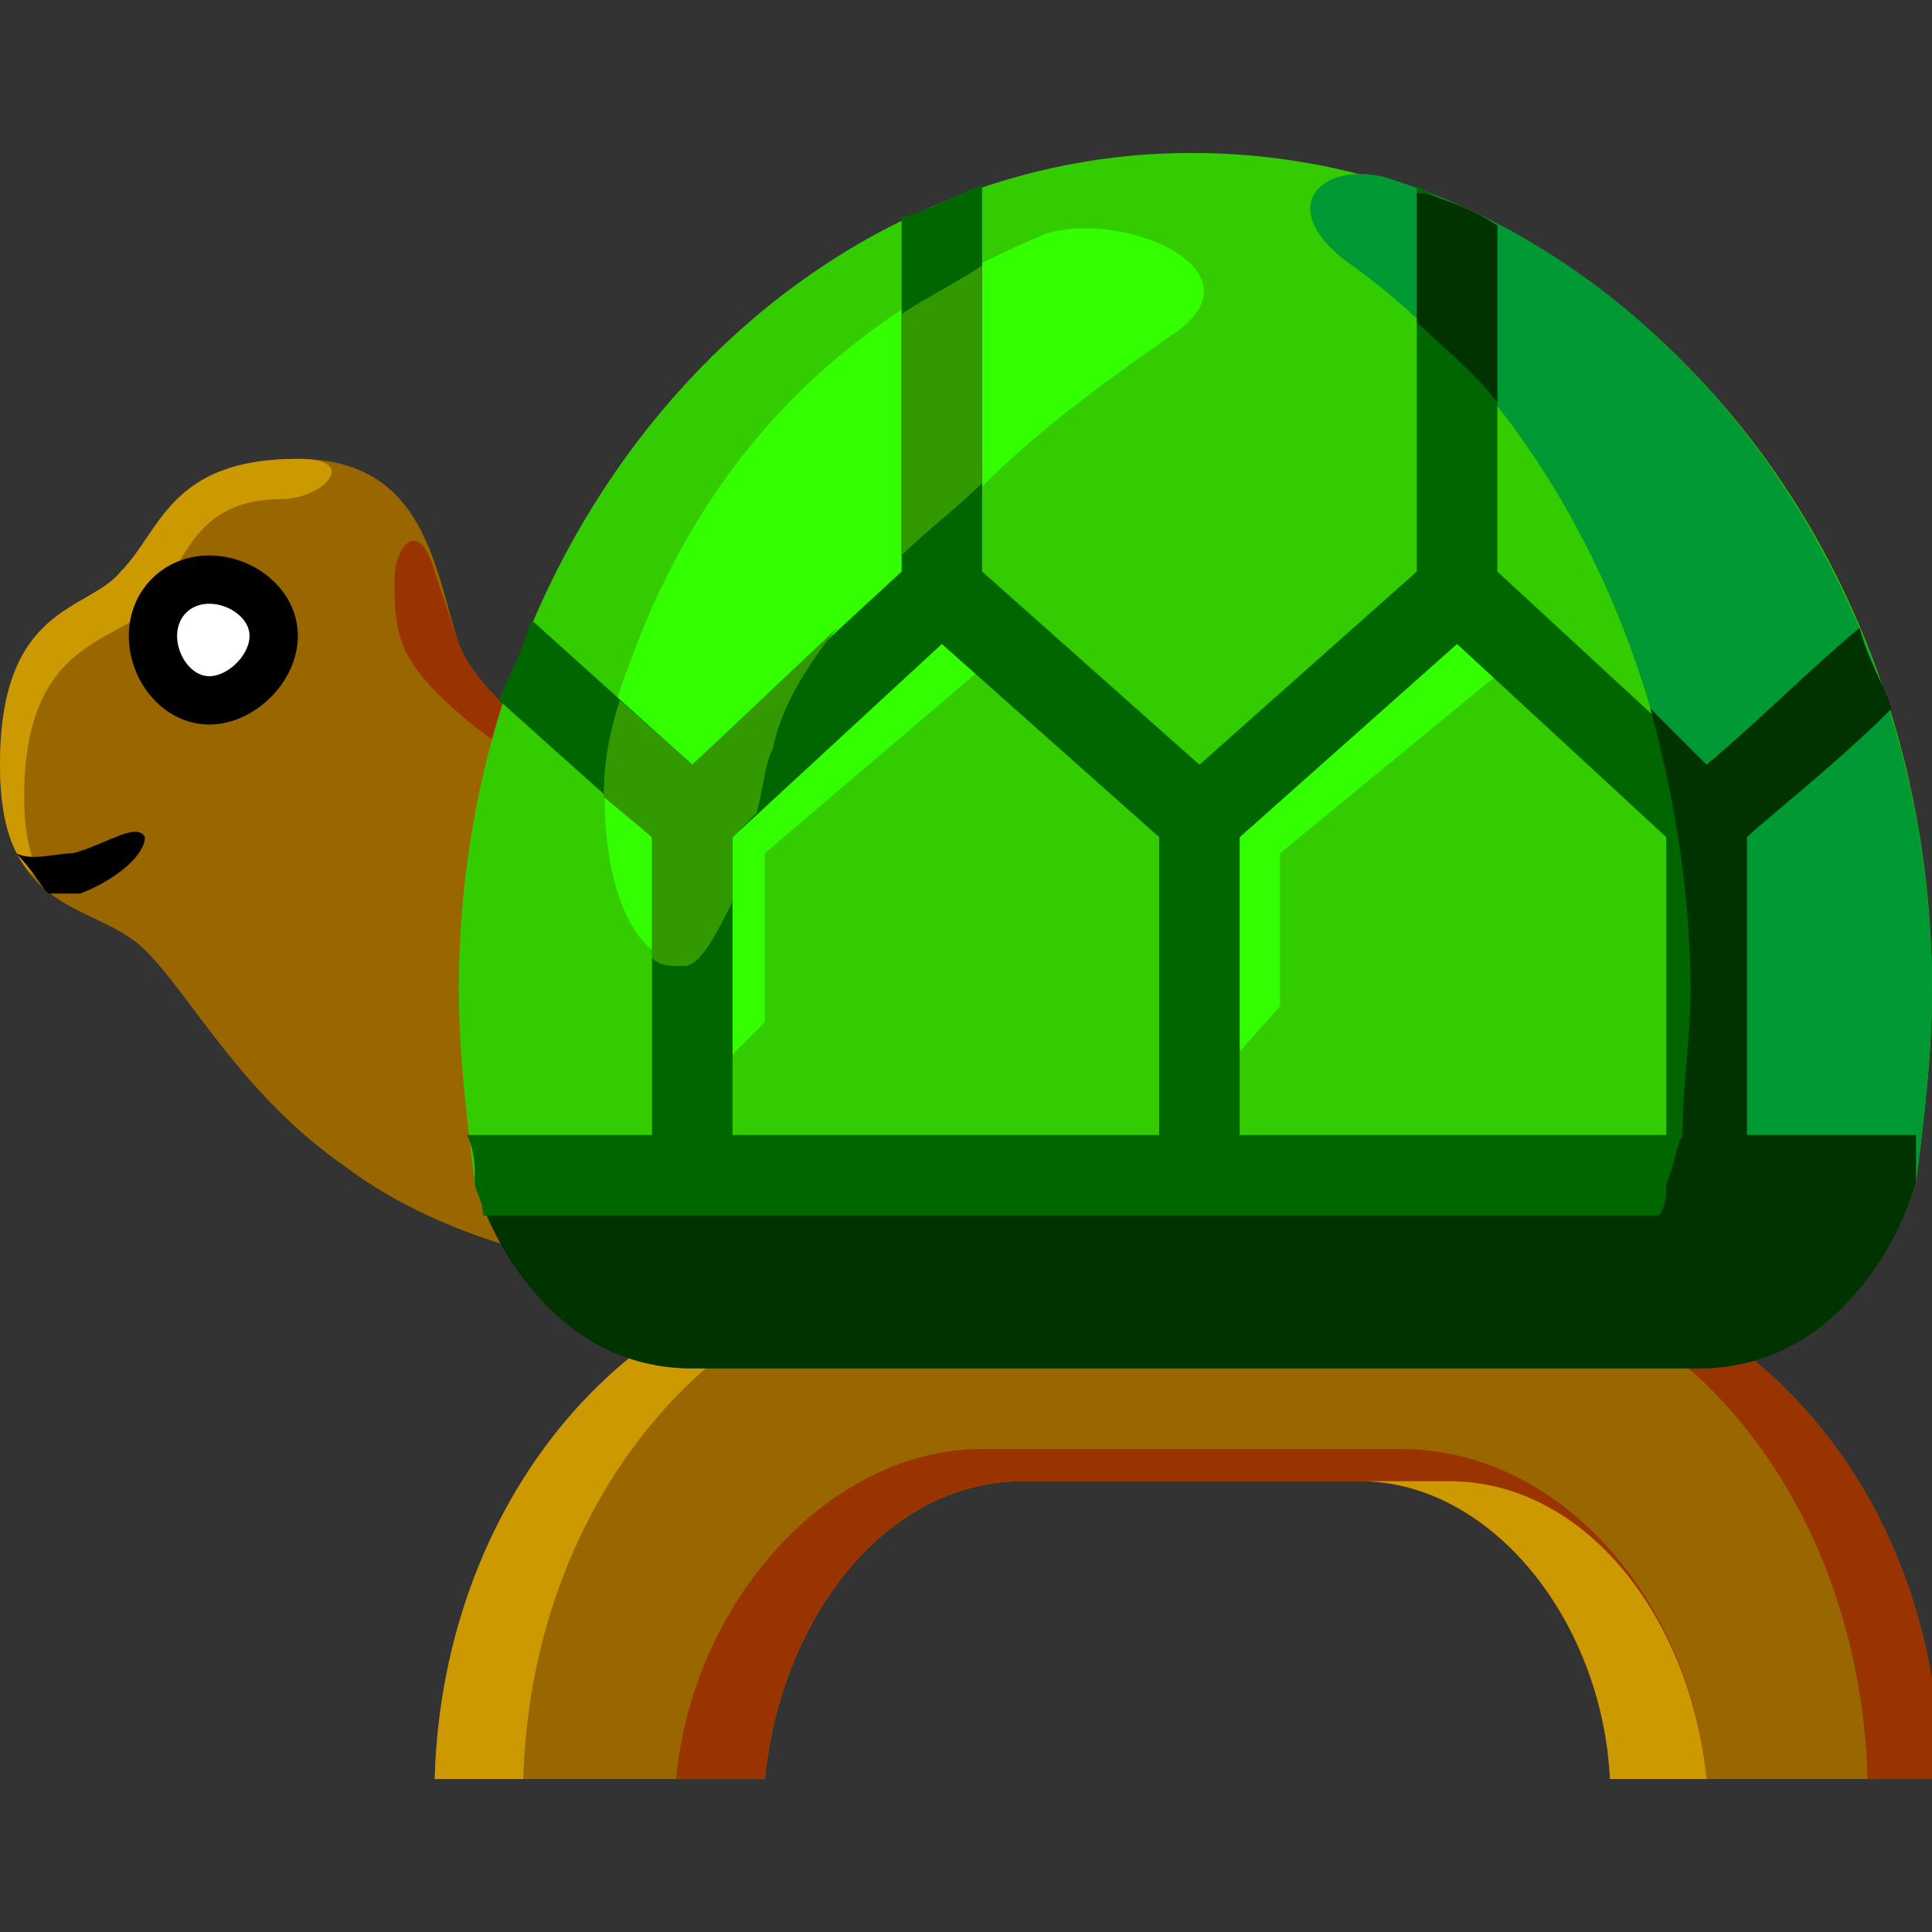
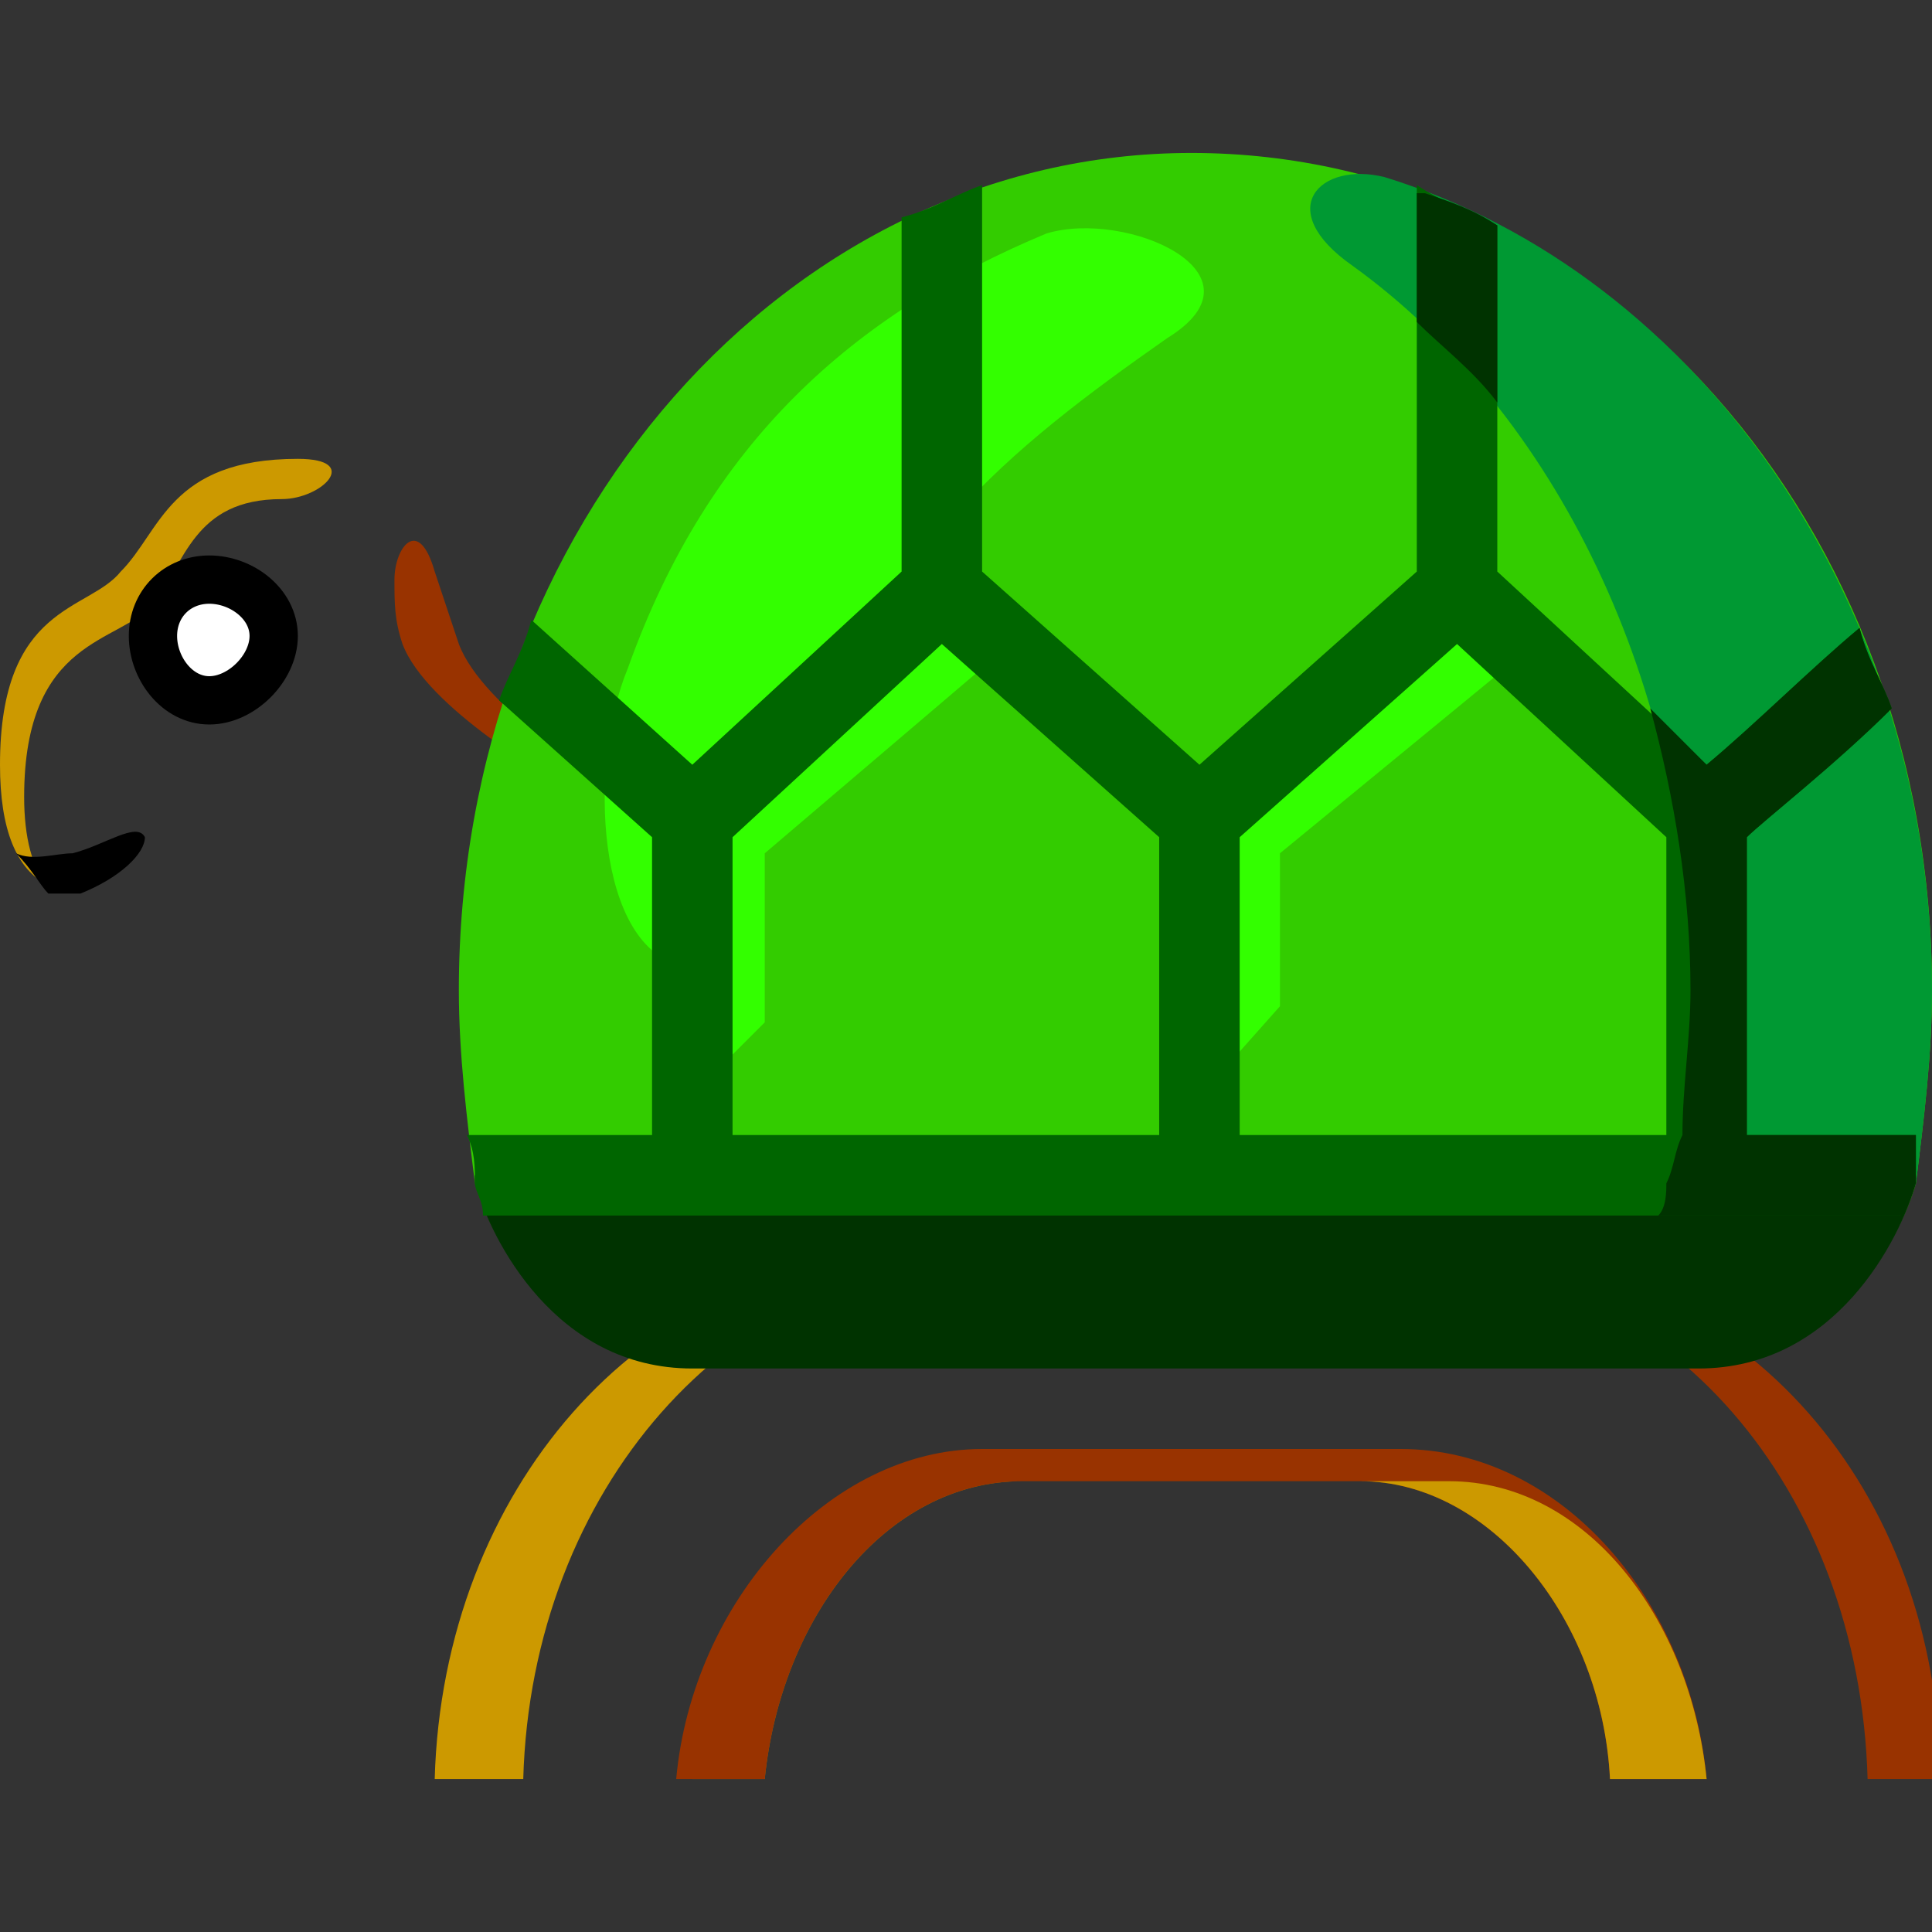
<svg xmlns="http://www.w3.org/2000/svg" height="24" width="24">
  <rect width="100%" height="100%" fill="#333333" stroke="none" />
  <g transform="matrix(1,0,0,-1,-264,408)" id="KDDI_D_">
-     <path d="M271.5 398.3s-1.5.9-1.8 1.7c-.3.9-.4 2.3-2 2.3s-1.7-.9-2.2-1.4c-.4-.5-1.5-.4-1.5-2.4 0-1.9 1.2-1.7 1.8-2.3.6-.6 1.2-1.8 2.5-2.7 1.2-.9 2.9-1.3 4.1-1.3 1.1 0-.9 6.1-.9 6.1z" fill="#960" />
    <path d="M271.5 398.3s-1.5.9-1.8 1.7l-.3.9c-.2.7-.5.3-.5-.1 0-.3 0-.5.1-.8.3-.8 1.9-1.7 1.9-1.7s1.8-5.6.9-6c.2-.1.4-.1.6-.1 1.1 0-.9 6.1-.9 6.1z" fill="#930" />
    <path d="M265.9 400.5c.4.5.5 1.3 1.6 1.3.5 0 1 .5.2.5-1.6 0-1.7-.9-2.2-1.4-.4-.5-1.5-.4-1.5-2.4 0-.8.2-1.3.6-1.5-.2.2-.3.6-.3 1.1 0 2 1.2 1.9 1.6 2.4z" fill="#c90" />
-     <path d="M276.7 389.6h4.2c1.6 0 3-1.7 3.1-3.7h4.1c0 3.6-2.5 6.4-5.6 6.4H275c-3 0-5.5-2.8-5.6-6.4h4.1c.2 2 1.5 3.7 3.2 3.7z" fill="#960" />
    <path d="M272.6 385.9h.9c.2 2 1.5 3.7 3.2 3.7h-1c-1.6 0-3-1.7-3.1-3.7z" fill="#960" />
    <path d="M282.5 392.3h-.9c3.1 0 5.5-2.8 5.6-6.4h.9c0 3.6-2.5 6.4-5.6 6.4zM281.4 390h-5.2c-1.9 0-3.6-1.9-3.8-4.1h1.1c.2 2 1.5 3.7 3.2 3.7h4.2c1.6 0 3-1.7 3.1-3.7h1.2c-.2 2.2-1.8 4.1-3.8 4.1z" fill="#930" />
    <path d="M282 389.6h-1.1c1.6 0 3-1.7 3.1-3.7h1.2c-.2 2-1.5 3.7-3.2 3.7zM276.1 392.3H275c-3 0-5.5-2.8-5.6-6.4h1.1c.1 3.6 2.6 6.4 5.6 6.4z" fill="#c90" />
    <path d="M272.6 391.1h12.5c1.7 0 2.5 1.5 2.7 2.2.1.8.2 1.6.2 2.4 0 5.8-4.1 10.4-9.2 10.4-5 0-9.1-4.6-9.1-10.4 0-.8.1-1.6.2-2.4.2-.7 1-2.2 2.7-2.2z" fill="#3c0" />
    <path d="M281.2 405.8c-.8.2-1.4-.4-.4-1.1 2.5-1.8 4.2-5.2 4.2-9 0-.8-.1-1.6-.3-2.4-.1-.7 2.9-.7 3.1 0 .1.8.2 1.6.2 2.4 0 4.8-2.9 8.9-6.8 10.1z" fill="#093" />
    <path d="M272.5 396c.5-.1.1 1.7.4 2.2.3.4 1.2-.2 1.3.3.7 2.6 2.3 3.9 4.3 5.3 1.3.8-.5 1.6-1.5 1.3-2.4-1-4.2-2.6-5.2-5.4-.5-1.2-.4-3.5.7-3.7z" fill="#3f0" />
    <path d="M269.9 393.4v-.1c.2-.7 1-2.3 2.7-2.3h12.5c1.7 0 2.5 1.6 2.7 2.3v.1z" fill="#030" />
    <path d="M279.1 394.6v3.2l3.1 2.6.5-.7-2.8-2.3v-1.9zM272.7 394.5v3.3l3 2.6.5-.7-2.7-2.3v-2.1z" fill="#3f0" />
    <path d="M267.4 400.1c0-.4-.4-.8-.8-.8s-.7.4-.7.8.3.7.7.7c.4 0 .8-.3.8-.7z" fill="#fff" stroke="#000" stroke-width=".6" />
    <path d="M264.9 397.4c-.2 0-.5-.1-.7 0 .2-.2.3-.4.4-.5h.4c.5.2.8.5.8.7-.1.2-.5-.1-.9-.2z" />
    <path d="M285.7 393.9v3.7c.2.2 1.1.9 1.8 1.6-.1.3-.3.6-.4 1-.6-.5-1.3-1.2-1.9-1.7l-2.6 2.4v4.3c-.4.2-.7.3-1 .5v-4.8l-2.7-2.4-2.7 2.4v4.8c-.3-.1-.6-.3-1-.4v-4.4l-2.6-2.4-2 1.8c-.1-.4-.3-.7-.4-1l1.9-1.7v-3.7h-2.3c.1-.2.1-.4.1-.6 0-.1.1-.2.1-.4H287.6c.1.2.1.3.2.4v.6h-2.1m-7.3 0h-5.3v3.7l2.6 2.4 2.7-2.4v-3.7m6.3 0h-5.3v3.7l2.7 2.4 2.6-2.4z" fill="#060" />
-     <path d="M275.2 404.1v-3c.3.3.7.6 1 .9v2.7c-.3-.2-.7-.4-1-.6zM273.1 397.6l.3.3c.1.4.1.6.2.8.1.5.4 1 .8 1.5l-1.8-1.7-.9.8c-.1-.3-.2-.7-.2-1.2l.6-.5v-1.5c.1-.1.2-.1.4-.1s.4.4.6.8z" fill="#390" />
    <path d="M281.6 404c.3-.3.7-.6 1-1v2.2c-.3.2-.6.3-.9.4h-.1zM285.7 393.9v3.7c.2.2 1.1.9 1.8 1.6-.1.3-.3.6-.4 1-.6-.5-1.3-1.2-1.9-1.7l-.7.7c.3-1.1.5-2.3.5-3.5 0-.6-.1-1.2-.1-1.8-.1-.2-.1-.4-.2-.6 0-.1 0-.3-.1-.4h3c.1.1.1.3.2.4v.6z" fill="#030" />
  </g>
</svg>